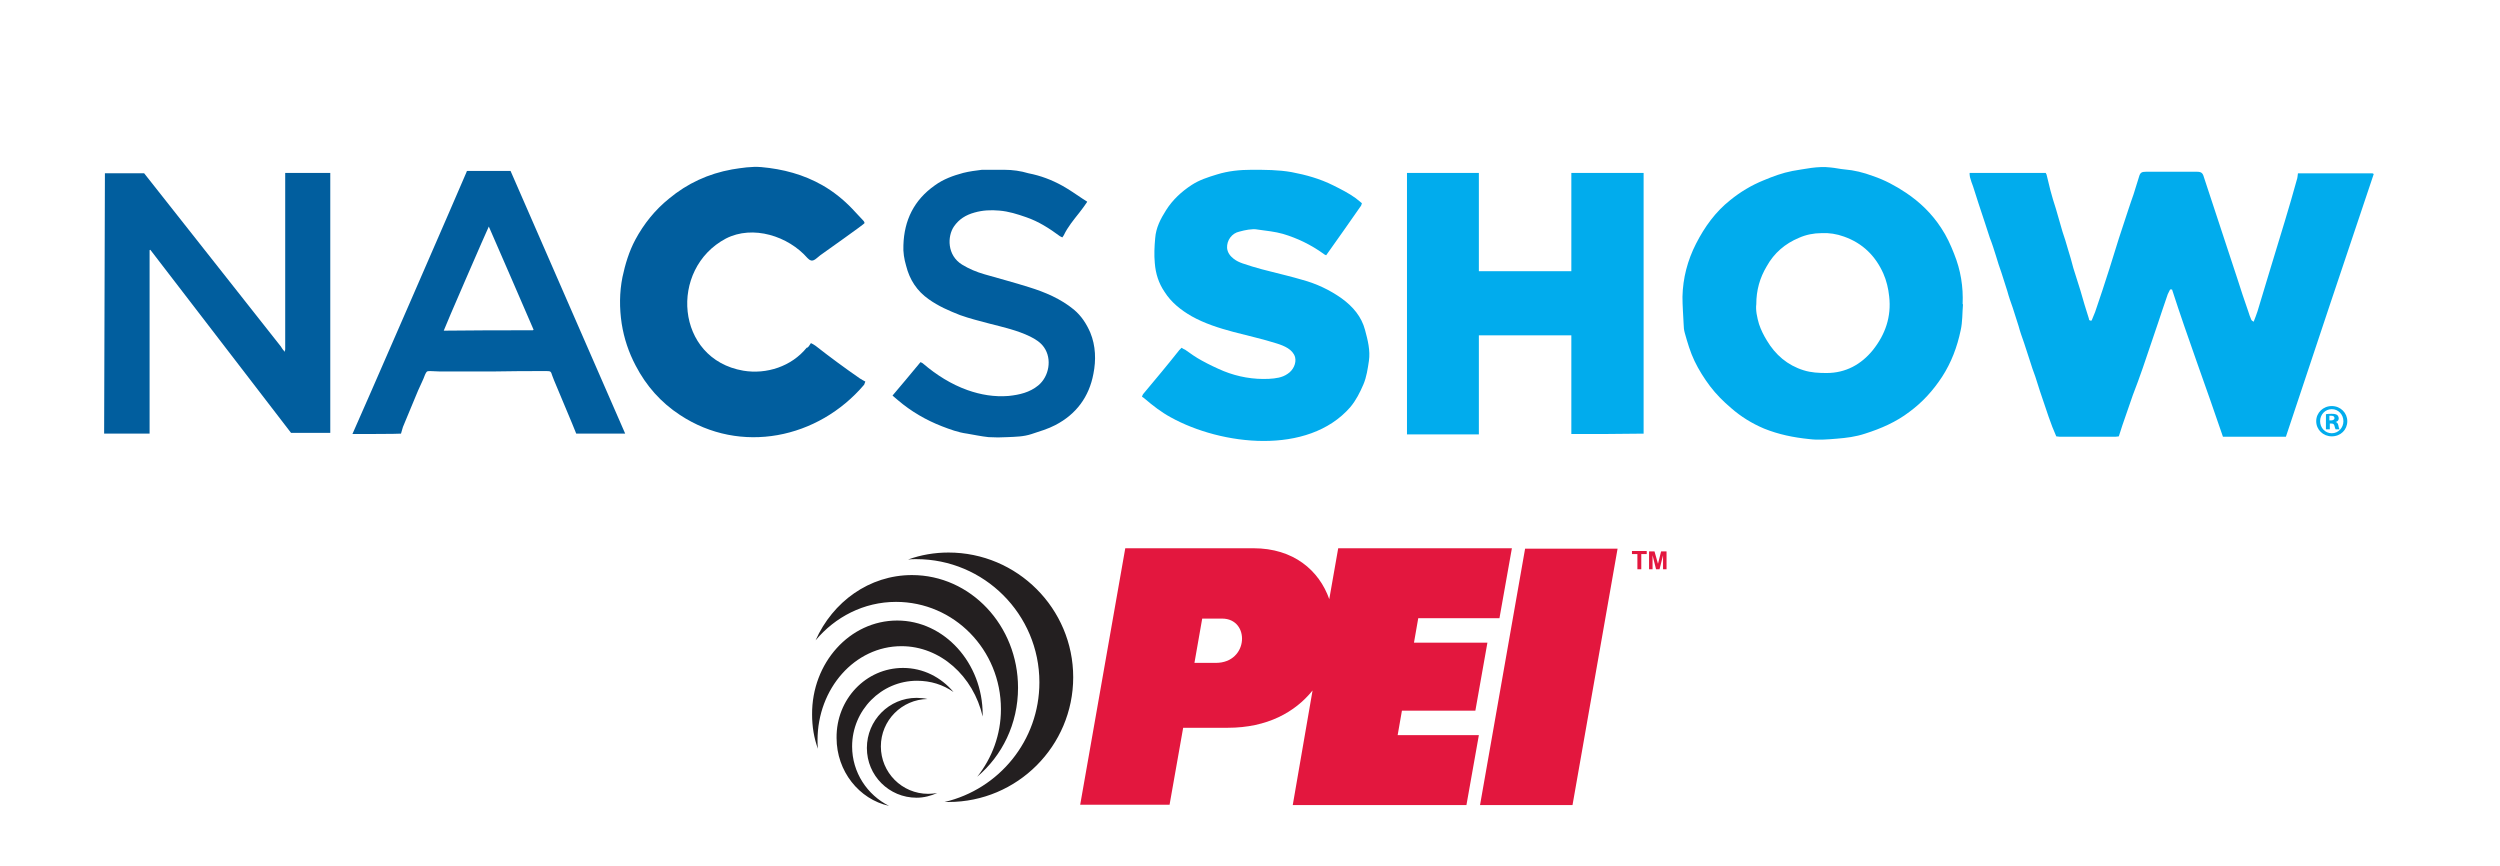
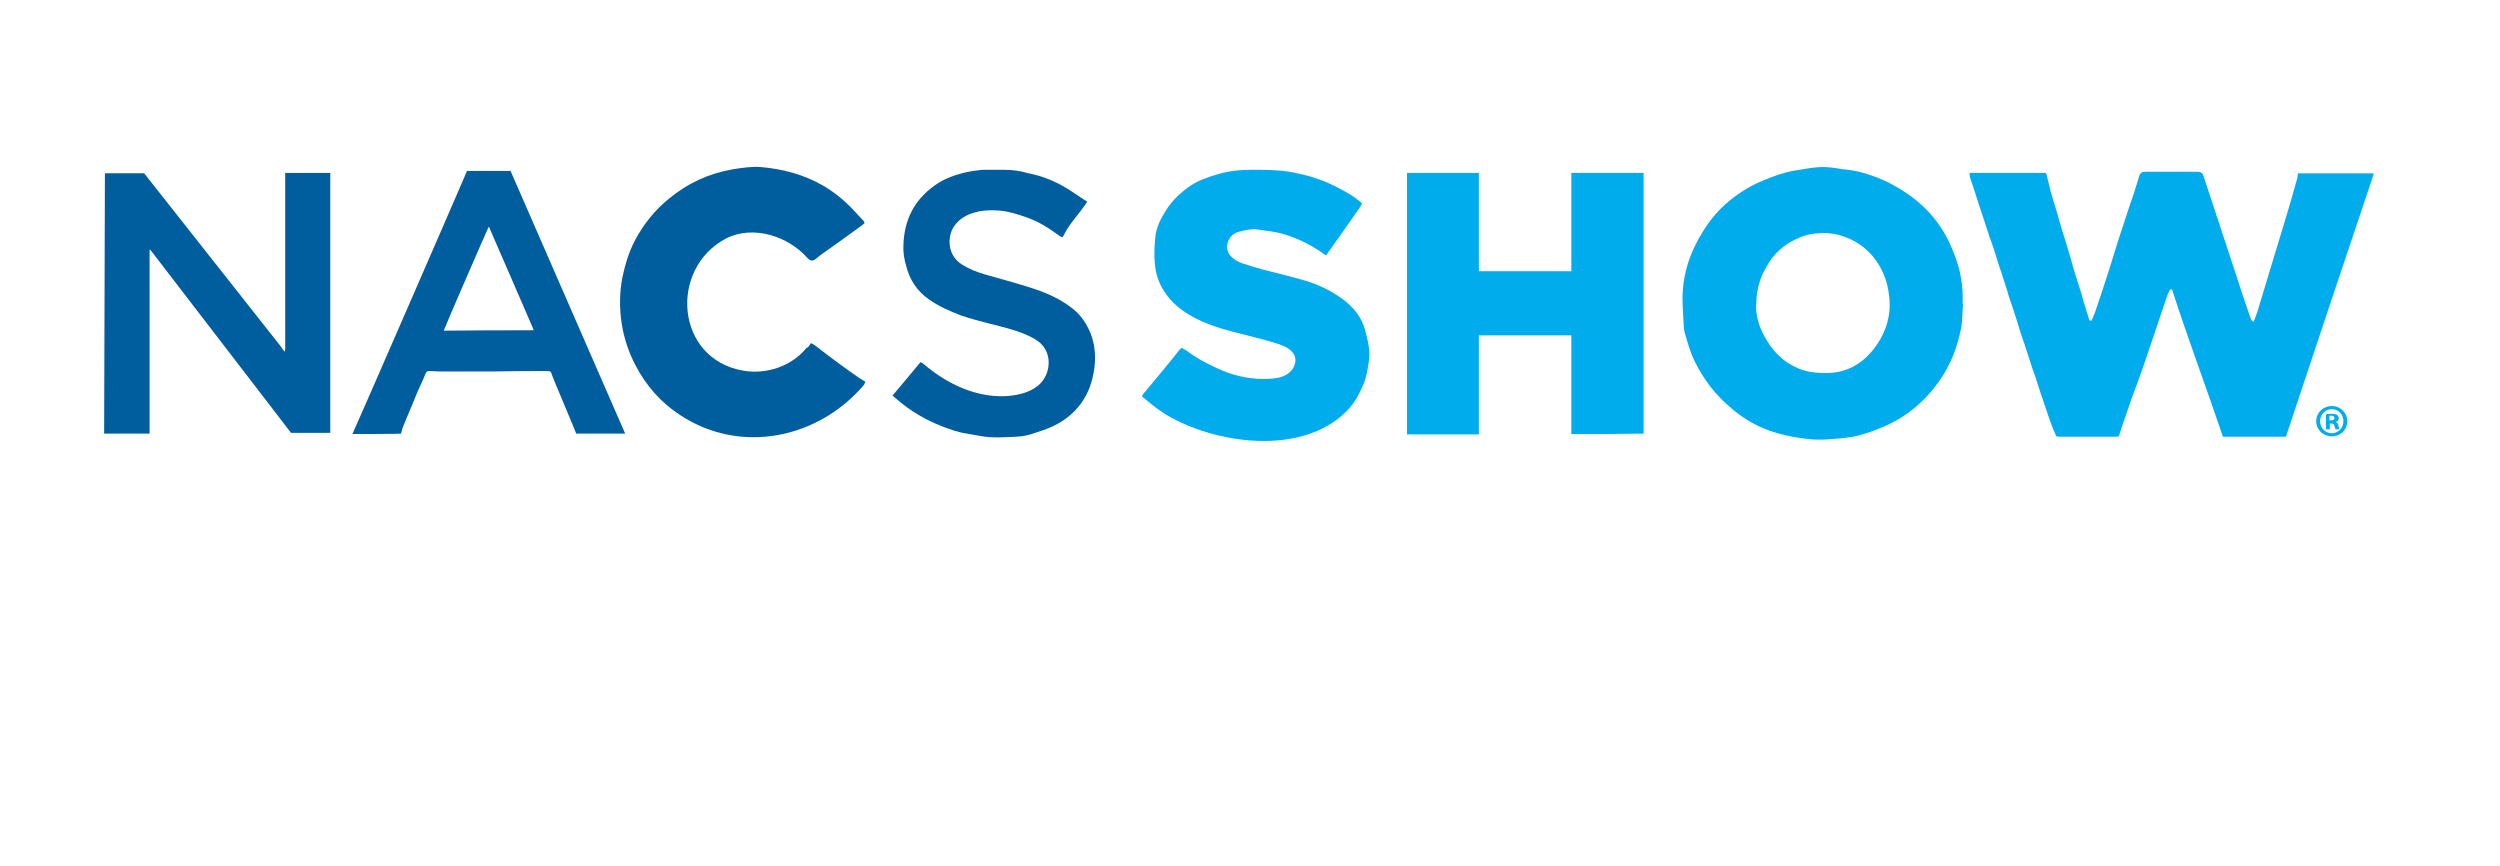
<svg xmlns="http://www.w3.org/2000/svg" xmlns:xlink="http://www.w3.org/1999/xlink" version="1.1" id="Layer_1" x="0px" y="0px" width="643.4px" height="222.8px" viewBox="0 0 643.4 222.8" style="enable-background:new 0 0 643.4 222.8;" xml:space="preserve">
  <style type="text/css">
	.st0{fill:#01ACED;}
	.st1{fill:#015E9E;}
	.st2{clip-path:url(#SVGID_00000137119984117579182400000010119657361397342600_);}
	
		.st3{clip-path:url(#SVGID_00000051381187351105945340000012387998608895785647_);fill-rule:evenodd;clip-rule:evenodd;fill:#231F20;}
	
		.st4{clip-path:url(#SVGID_00000051381187351105945340000012387998608895785647_);fill-rule:evenodd;clip-rule:evenodd;fill:#E3173E;}
</style>
  <g>
    <path class="st0" d="M538.3,82.5c0.3-0.7,0.6-1.5,0.9-2.2c1.3-3.7,2.5-7.5,3.7-11.2c0.8-2.5,1.6-5.1,2.4-7.7   c0.8-2.5,1.6-4.9,2.4-7.3c0.5-1.4,0.9-2.8,1.4-4.1c0.5-1.5,0.9-3,1.4-4.5c0.3-1.1,0.7-1.3,1.8-1.3c4.4,0,8.7,0,13.1,0   c1.1,0,1.5,0.3,1.8,1.4c1,2.9,1.9,5.9,2.9,8.8c0.9,2.7,1.8,5.5,2.7,8.2c1,3,2,6,3,9.1c0.9,2.8,1.8,5.6,2.8,8.4   c0.2,0.7,0.5,1.5,0.8,2.2c0.1,0.2,0.3,0.3,0.6,0.5c0.4-1,0.7-1.8,1-2.7c1.1-3.5,2.1-7.1,3.2-10.6c1.3-4.2,2.5-8.3,3.8-12.5   c1.1-3.6,2.1-7.1,3.1-10.7c0.2-0.5,0.2-1.1,0.3-1.7c6.4,0,12.8,0,19.1,0c0.2,0,0.3,0.1,0.4,0.2c-7.6,22.5-15.1,45.1-22.6,67.6   c-5.3,0-10.7,0-16.2,0c-4.3-12.7-9-25.2-13.1-37.9c-0.1,0-0.3,0-0.5,0c-0.2,0.4-0.4,0.8-0.6,1.2c-0.5,1.4-0.9,2.7-1.4,4.1   c-0.4,1.1-0.7,2.2-1.1,3.3c-1.3,3.8-2.6,7.6-3.9,11.5c-0.8,2.4-1.7,4.7-2.6,7.1c-0.9,2.6-1.8,5.2-2.7,7.8c-0.3,0.9-0.6,1.8-0.9,2.8   c-0.2,0-0.5,0.1-0.9,0.1c-4.8,0-9.5,0-14.3,0c-0.3,0-0.6-0.1-0.9-0.1c-0.3-0.8-0.7-1.6-1-2.4c-0.7-1.8-1.3-3.6-1.9-5.4   c-0.9-2.5-1.7-5.1-2.5-7.6c-0.5-1.4-1-2.7-1.4-4.1c-0.5-1.5-1-3.1-1.5-4.6c-0.5-1.4-1-2.8-1.4-4.3c-0.5-1.6-1-3.1-1.5-4.7   c-0.5-1.4-1-2.8-1.4-4.3c-0.5-1.6-1-3.1-1.5-4.7c-0.5-1.4-1-2.9-1.4-4.3c-0.5-1.6-1-3.2-1.6-4.7c-0.5-1.4-0.9-2.9-1.4-4.3   c-1-3-2-6-2.9-8.9c-0.3-0.8-0.6-1.6-0.8-2.4c-0.1-0.4-0.1-0.8-0.1-1.1c6.6,0,13.1,0,19.6,0c0.1,0.2,0.1,0.3,0.2,0.4   c0.3,1.4,0.7,2.7,1,4.1c0.4,1.6,0.9,3.1,1.4,4.7c0.6,2,1.1,3.9,1.7,5.9c0.5,1.5,1,3,1.4,4.5c0.5,1.6,1,3.3,1.4,4.9   c0.6,1.9,1.2,3.8,1.8,5.7c0.7,2.4,1.4,4.9,2.2,7.3C537.6,82.3,537.7,82.6,538.3,82.5z" />
    <path class="st0" d="M505.2,78.3c-0.2,2.2-0.1,4.5-0.6,6.7c-0.9,4.3-2.4,8.3-4.8,12c-2.3,3.5-5,6.5-8.4,9   c-3.4,2.6-7.3,4.3-11.4,5.6c-2.4,0.8-4.8,1.1-7.3,1.3c-2.4,0.2-4.8,0.4-7.1,0.1c-4-0.4-7.9-1.2-11.6-2.7c-3.1-1.3-6-3.1-8.5-5.3   c-2-1.7-3.8-3.5-5.4-5.6c-1.5-2-2.9-4.2-4-6.5c-1.1-2.3-1.8-4.7-2.5-7.2c-0.2-0.7-0.3-1.5-0.3-2.3c-0.1-2.3-0.3-4.7-0.3-7   c0.1-4.8,1.3-9.4,3.5-13.7c2.2-4.3,5-8.2,8.8-11.2c2.6-2.1,5.4-3.8,8.6-5.1c2.4-1,4.8-1.9,7.4-2.4c3.2-0.5,6.5-1.3,9.8-0.9   c1.2,0.1,2.4,0.4,3.6,0.5c2.5,0.2,4.9,0.8,7.3,1.7c3,1,5.8,2.5,8.5,4.3c3.6,2.4,6.7,5.4,9.1,9.1c1.4,2.1,2.4,4.3,3.3,6.6   c1.7,4.2,2.4,8.5,2.2,13C505.1,78.3,505.1,78.3,505.2,78.3z M452,78.3c-0.2,1.5,0.2,3.4,0.7,5.1c0.5,1.5,1.2,2.9,2,4.2   c2.2,3.7,5.3,6.4,9.5,7.7c1.9,0.6,3.9,0.7,5.9,0.7c4.9,0,8.9-2.2,11.9-5.9c3.2-4,4.8-8.6,4.2-13.8c-0.2-2-0.7-4.1-1.5-5.9   c-2-4.5-5.3-7.8-10.1-9.5c-1.9-0.7-3.9-1-5.8-0.9c-2,0-4,0.4-5.8,1.2c-3.6,1.5-6.4,3.9-8.3,7.3C452.9,71.5,452,74.7,452,78.3z" />
    <path class="st0" d="M404.4,111.7c0-8.4,0-16.9,0-25.4c-8,0-15.8,0-23.8,0c0,8.6,0,17,0,25.5c-6.2,0-12.3,0-18.5,0   c0-22.5,0-44.9,0-67.3c6.2,0,12.3,0,18.5,0c0,8.4,0,25.3,0,25.3h23.8c0,0,0-16.8,0-25.3c6.3,0,12.4,0,18.6,0c0,22.4,0,44.7,0,67.1   C416.9,111.7,410.7,111.7,404.4,111.7z" />
    <path class="st0" d="M321.3,59.1c-0.8,0.1-1.5,0.3-2.3,0.5c-2,0.4-3.3,2.3-3.2,4.2c0.1,1.2,0.8,2.1,1.7,2.8c1.4,1.1,3.1,1.4,4.8,2   c1.6,0.5,3.2,0.9,4.8,1.3c2.7,0.7,5.3,1.3,8,2.1c3.7,1,7.1,2.6,10.2,4.8c2.9,2.1,5.1,4.7,6,8.1c0.7,2.6,1.4,5.3,1,8   c-0.3,2-0.6,4.1-1.4,6c-0.9,2.1-1.9,4.1-3.4,5.9c-10.9,12.5-33.2,9.8-46.2,2.6c-2.4-1.3-4.6-3-6.7-4.8c-0.2-0.2-0.4-0.3-0.7-0.5   c0.1-0.3,0.2-0.6,0.4-0.8c3.1-3.7,6.2-7.4,9.2-11.2c0.2-0.2,0.4-0.4,0.6-0.6c0.3,0.2,0.6,0.4,0.9,0.5c1.4,1,2.8,2,4.3,2.8   c1.8,1,3.7,1.9,5.6,2.7c3.7,1.5,7.7,2.2,11.7,2c1.7-0.1,3.4-0.3,4.8-1.3c1.4-0.9,2.3-2.7,1.9-4.3c-0.6-2-2.8-2.9-4.7-3.5   c-7.2-2.3-15.3-3.3-21.9-7c-2.8-1.6-5.3-3.6-7-6.3c-1.5-2.2-2.3-4.7-2.5-7.4c-0.2-2.1-0.1-4.2,0.1-6.4c0.2-2.7,1.4-5,2.8-7.2   c1.7-2.7,4-4.8,6.6-6.5c2-1.3,4.2-2,6.5-2.7c2.9-0.9,5.9-1.2,8.9-1.2c3.5,0,6.9,0,10.3,0.6c3.7,0.7,7.3,1.7,10.7,3.4   c2,1,4,2,5.8,3.3c0.5,0.4,1,0.8,1.6,1.3c-0.1,0.4-0.2,0.7-0.4,0.9c-2.9,4.2-5.9,8.4-8.8,12.5c-0.2-0.1-0.5-0.2-0.7-0.4   c-3.2-2.3-6.7-4-10.4-5.1c-2.1-0.6-4.3-0.8-6.4-1.1C322.9,58.9,322.1,59,321.3,59.1" />
    <path class="st1" d="M208.7,88.3c0.4,0.2,0.8,0.4,1.2,0.7c3.7,2.9,7.5,5.7,11.4,8.4c0.4,0.3,0.9,0.5,1.4,0.8   c-0.1,0.2-0.2,0.6-0.3,0.8c-11.8,13.9-31.8,18.1-47.4,7.8c-4.9-3.2-8.7-7.5-11.4-12.7c-1.8-3.4-3-7-3.6-10.8c-0.6-4-0.6-8,0.2-12   c0.7-3.3,1.7-6.6,3.3-9.6c2.2-4.1,5.1-7.7,8.7-10.6c4.7-3.9,10.1-6.4,16.2-7.5c2.5-0.4,5-0.8,7.5-0.6c5.6,0.5,10.9,1.9,15.8,4.7   c2.8,1.6,5.4,3.7,7.6,6c1,1,1.9,2.1,2.9,3.1c0.2,0.2,0.3,0.5,0.3,0.6c0.1,0.2-10.2,7.4-11.4,8.3c-1.3,1-2,2.1-3.3,0.7   c-4.9-5.6-14-8.6-21-5c-14.7,7.8-13,31,4.5,34c6,1,12.4-1.1,16.3-5.9C208,89.5,208.3,88.9,208.7,88.3z" />
    <path class="st1" d="M73.4,89.9c0-14.9,0-45.4,0-45.4h11.6v66.9H74.9c0,0-36-46.8-36.2-47.1c-0.1,0-0.1,0-0.2,0.1   c0,15.7,0,47.2,0,47.2H26.8l0.2-67h10.1l35.2,44.6c0,0,0.4,0.7,0.7,1c0,0,0.1,0.1,0.1,0.1c0.1,0.1,0.1,0.2,0.2,0.2   C73.3,90.3,73.4,90.1,73.4,89.9z" />
    <path class="st1" d="M137.1,85c0.1,0,0.1-0.1,0.2-0.1c0,0,0-0.1,0-0.1c-0.1-0.3-11.4-26.3-11.5-26.5c-0.2,0.3-11.5,26.3-11.6,26.8   C121.7,85,129.5,85,137.1,85C137,85,137.1,85,137.1,85z M120.3,44c0.3,0,11.1,0,11.1,0s19.7,45.1,29.5,67.6c-4.2,0-8.4,0-12.6,0   c-0.7-1.8-1.4-3.4-2.1-5.1c-1.2-2.9-2.4-5.7-3.6-8.6c-0.2-0.4-0.3-0.9-0.5-1.3c-0.3-1-0.4-1.1-1.4-1.1c-4.5,0-9.1,0-13.6,0.1   c-4.7,0-9.3,0-14,0c-0.8,0-1.6-0.1-2.4-0.1c-0.9,0-0.9,0.1-1.3,0.9c-0.5,1.4-1.2,2.7-1.8,4.1c-1.2,3-2.5,5.9-3.7,8.9   c-0.3,0.6-0.4,1.3-0.7,2.2c-0.3,0.1-12.1,0.1-12.5,0.1c0.7-1.4,28.9-66.2,29.4-67.5C120.1,44,120.2,44,120.3,44   C120.3,44,120.3,44,120.3,44L120.3,44z" />
    <path class="st1" d="M279.7,52.1c-0.6,0.9-1.2,1.7-1.9,2.6c-1.5,1.9-3,3.7-4,5.8c-0.1,0.2-0.2,0.3-0.4,0.6   c-0.2-0.1-0.4-0.2-0.6-0.3c-2.7-2-5.5-3.8-8.7-4.9c-2.3-0.8-4.5-1.5-6.9-1.7c-2.2-0.2-4.3-0.1-6.4,0.5c-2.2,0.6-4,1.7-5.3,3.6   c-1.7,2.5-1.8,7.4,2.1,9.8c1.8,1.1,3.7,1.9,5.8,2.5c3.8,1.1,7.6,2.1,11.4,3.3c4.2,1.3,8.2,3,11.6,5.8c1.9,1.6,3.2,3.6,4.2,5.9   c1.4,3.4,1.5,7.1,0.8,10.6c-1.1,5.9-4.4,10.4-9.8,13.2c-1.9,1-4,1.6-6.1,2.3c-2.1,0.7-4.1,0.7-6.2,0.8c-1.6,0.1-3.3,0.1-4.9,0   c-1.9-0.2-3.7-0.6-5.5-0.9c-2.3-0.3-4.4-1.1-6.5-1.9c-4.1-1.6-7.9-3.8-11.3-6.7c-0.4-0.4-0.9-0.7-1.4-1.2c2.4-2.8,4.7-5.6,7.2-8.6   c0.2,0.1,0.5,0.2,0.7,0.4c3.4,2.9,7.2,5.3,11.4,6.8c3.4,1.2,6.9,1.8,10.6,1.5c2.8-0.3,5.4-0.9,7.6-2.7c2.8-2.3,3.6-6.8,1.5-9.8   c-0.9-1.3-2.2-2.1-3.6-2.8c-3.3-1.6-6.9-2.4-10.4-3.3c-2.6-0.7-5.1-1.3-7.6-2.2c-2.8-1.1-5.6-2.3-8.1-4.1c-3-2.1-4.9-5-5.8-8.6   c-0.5-1.7-0.8-3.5-0.7-5.3c0.2-6.4,2.7-11.6,8.1-15.4c2.2-1.6,4.7-2.5,7.3-3.2c1.6-0.4,3.2-0.6,4.8-0.8c0.1,0,0.1,0,0.2,0   c1.8,0,3.6,0,5.4,0c0.1,0,0.1,0,0.2,0c2.1,0,4.2,0.3,6.2,0.9c0,0,0,0,0,0l0,0c3.1,0.6,6,1.7,8.7,3.2c1.8,1,3.5,2.2,5.3,3.4   c0.4,0.2,0.7,0.5,1.1,0.7c0,0,0,0,0,0C279.7,52.1,279.7,52.1,279.7,52.1z" />
-     <path class="st0" d="M73.4,89.9c-0.1,0.2-0.1,0.4-0.2,0.6C73.3,90.3,73.4,90.1,73.4,89.9z" />
    <path class="st0" d="M258.4,43.8c-0.1,0-0.1,0-0.2,0C258.3,43.8,258.3,43.8,258.4,43.8z" />
    <path class="st0" d="M252.8,43.8c-0.1,0-0.1,0-0.2,0C252.6,43.8,252.7,43.8,252.8,43.8z" />
    <path class="st0" d="M279.7,52.1c0,0,0-0.1,0-0.1c0,0,0,0,0,0C279.7,52.1,279.7,52.1,279.7,52.1z" />
-     <polygon class="st0" points="264.6,44.7 264.6,44.7 264.6,44.6 264.6,44.6  " />
-     <path class="st0" d="M120.2,44C120.2,44,120.1,44,120.2,44C120.1,44,120.2,44,120.2,44z" />
-     <path class="st0" d="M72.9,90.1C72.9,90.1,72.9,90.1,72.9,90.1C72.9,90.1,72.9,90.1,72.9,90.1z" />
+     <path class="st0" d="M72.9,90.1C72.9,90.1,72.9,90.1,72.9,90.1C72.9,90.1,72.9,90.1,72.9,90.1" />
    <path class="st0" d="M73.1,90.3C73.1,90.3,73.1,90.2,73.1,90.3C73.1,90.2,73.1,90.3,73.1,90.3z" />
    <path class="st0" d="M137.2,84.9C137.2,84.9,137.2,84.9,137.2,84.9c0-0.1,0-0.1,0-0.1C137.2,84.8,137.2,84.9,137.2,84.9z" />
-     <polygon class="st0" points="137,85 137,85 137.1,85  " />
    <g>
      <path class="st0" d="M604.1,108.4c0,2.2-1.7,3.9-4,3.9c-2.2,0-4-1.7-4-3.9c0-2.2,1.8-3.9,4-3.9    C602.4,104.5,604.1,106.3,604.1,108.4z M597.1,108.4c0,1.7,1.3,3.1,3,3.1c1.7,0,3-1.4,3-3.1c0-1.7-1.3-3.1-3-3.1    C598.4,105.3,597.1,106.7,597.1,108.4z M599.5,110.5h-0.9v-3.9c0.4-0.1,0.9-0.1,1.5-0.1c0.7,0,1.1,0.1,1.4,0.3    c0.2,0.2,0.4,0.5,0.4,0.9c0,0.4-0.3,0.8-0.8,0.9v0c0.4,0.1,0.6,0.4,0.7,0.9c0.1,0.6,0.2,0.8,0.3,1h-1c-0.1-0.1-0.2-0.5-0.3-0.9    c-0.1-0.4-0.3-0.6-0.8-0.6h-0.4V110.5z M599.5,108.2h0.4c0.5,0,0.9-0.2,0.9-0.6c0-0.4-0.3-0.6-0.8-0.6c-0.2,0-0.4,0-0.5,0V108.2z" />
    </g>
  </g>
  <g>
    <g>
      <defs>
-         <rect id="SVGID_1_" x="208.9" y="141.2" width="220.1" height="81.6" />
-       </defs>
+         </defs>
      <clipPath id="SVGID_00000018930240102225166170000005143193066482093229_">
        <use xlink:href="#SVGID_1_" style="overflow:visible;" />
      </clipPath>
      <g style="clip-path:url(#SVGID_00000018930240102225166170000005143193066482093229_);">
        <defs>
          <rect id="SVGID_00000096749086808868524790000003048528154264517505_" x="152.7" y="76.1" width="305.5" height="194.3" />
        </defs>
        <clipPath id="SVGID_00000077292152337611011740000009568359259188371388_">
          <use xlink:href="#SVGID_00000096749086808868524790000003048528154264517505_" style="overflow:visible;" />
        </clipPath>
        <path style="clip-path:url(#SVGID_00000077292152337611011740000009568359259188371388_);fill-rule:evenodd;clip-rule:evenodd;fill:#231F20;" d="     M235.9,179.6c1,0,1.9,0.1,2.8,0.3c-6.6,0.1-12,5.5-12,12.2c0,6.7,5.4,12.2,12.2,12.2c0.8,0,1.6-0.1,2.3-0.2     c-1.6,0.7-3.4,1.2-5.3,1.2c-7.1,0-12.8-5.7-12.8-12.8C223.1,185.4,228.8,179.6,235.9,179.6 M232.4,171.9c5.2,0,9.8,2.4,13,6.2     c-2.7-1.9-5.9-2.9-9.4-2.9c-9.2,0-16.7,7.6-16.7,16.9c0,6.7,3.9,12.5,9.5,15.3c-7.7-1.7-13.5-8.9-13.5-17.5     C215.2,179.9,222.9,171.9,232.4,171.9 M230.9,159.7c12.1,0,22,10.9,22,24.2l0,0.5c-2.4-10.4-10.9-18.1-20.9-18.1     c-12,0-21.6,10.9-21.6,24.2c0,0.7,0,1.4,0.1,2.2c-1-2.7-1.5-5.7-1.5-8.8C208.9,170.6,218.7,159.7,230.9,159.7 M234.7,148     c15.1,0,27.3,13,27.3,29c0,9.3-4.1,17.5-10.5,22.9c3.8-4.8,6.1-10.8,6.1-17.4c0-15.3-12.1-27.6-27-27.6c-8.3,0-15.7,3.9-20.7,9.9     C214.3,154.9,223.7,148,234.7,148 M244.1,142.2c17.7,0,32.1,14.4,32.1,32.1c0,17.7-14.4,32.1-32.1,32.1c-0.3,0-0.7,0-1,0     c14-3.3,24.4-15.8,24.4-30.8c0-17.5-14.2-31.7-31.7-31.7c-0.7,0-1.4,0-2.1,0.1C237,142.8,240.5,142.2,244.1,142.2" />
        <path style="clip-path:url(#SVGID_00000077292152337611011740000009568359259188371388_);fill-rule:evenodd;clip-rule:evenodd;fill:#E3173E;" d="     M380.9,207.2h23.8l11.6-66h-23.8L380.9,207.2z M332.7,207.2h44.7l3.2-18h-20.9l1.1-6.3h18.9l3.1-17.5h-18.9l1.1-6.3h20.9l3.2-18     h-44.7l-2.3,13.1c-2.6-7.4-9.2-13.1-19.5-13.1h-33l-11.6,66H301l3.5-19.8H316c10.1,0,17.3-4,21.8-9.6L332.7,207.2z M307.4,170.6     h5.5c8.5,0,8.9-11.4,1.6-11.4h-5.1L307.4,170.6z M421.4,146.5v-3.9H420v-0.8h3.8v0.8h-1.4v3.9H421.4z M424.4,146.5v-4.6h1.4     l0.9,3.2l0.8-3.2h1.4v4.6h-0.9v-3.6l-0.9,3.6h-0.9l-0.9-3.6v3.6H424.4z" />
      </g>
    </g>
  </g>
</svg>